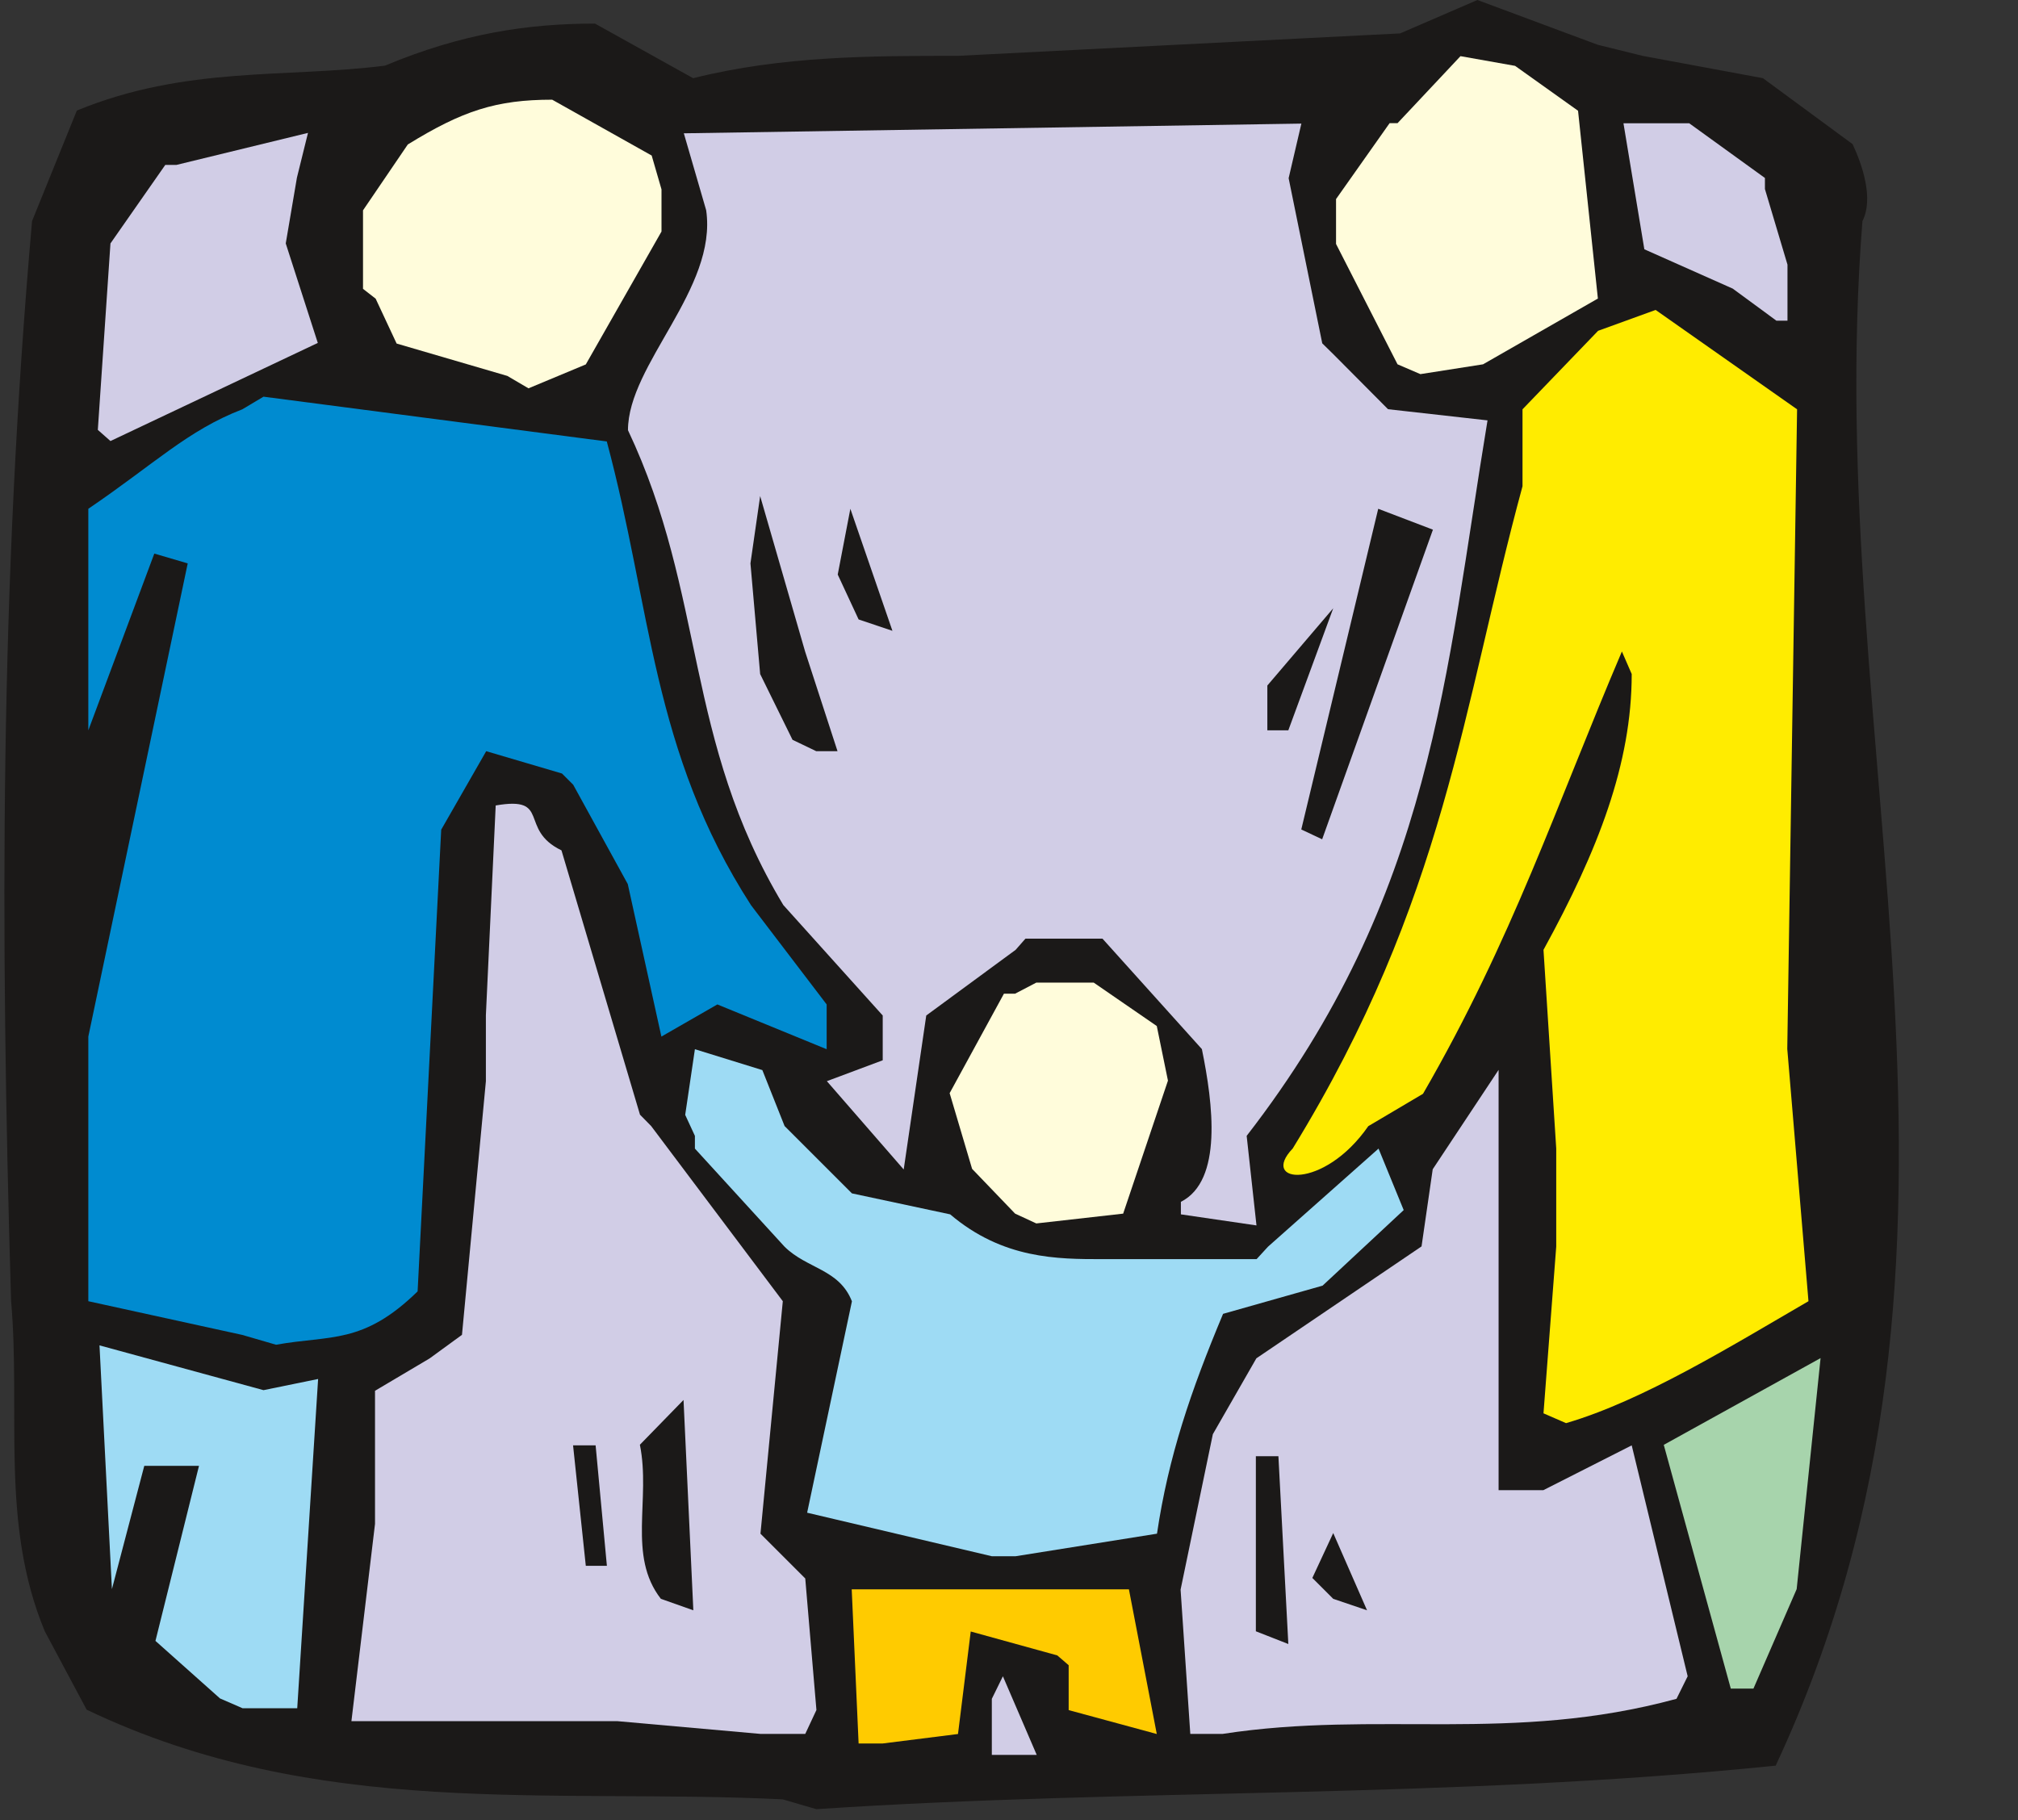
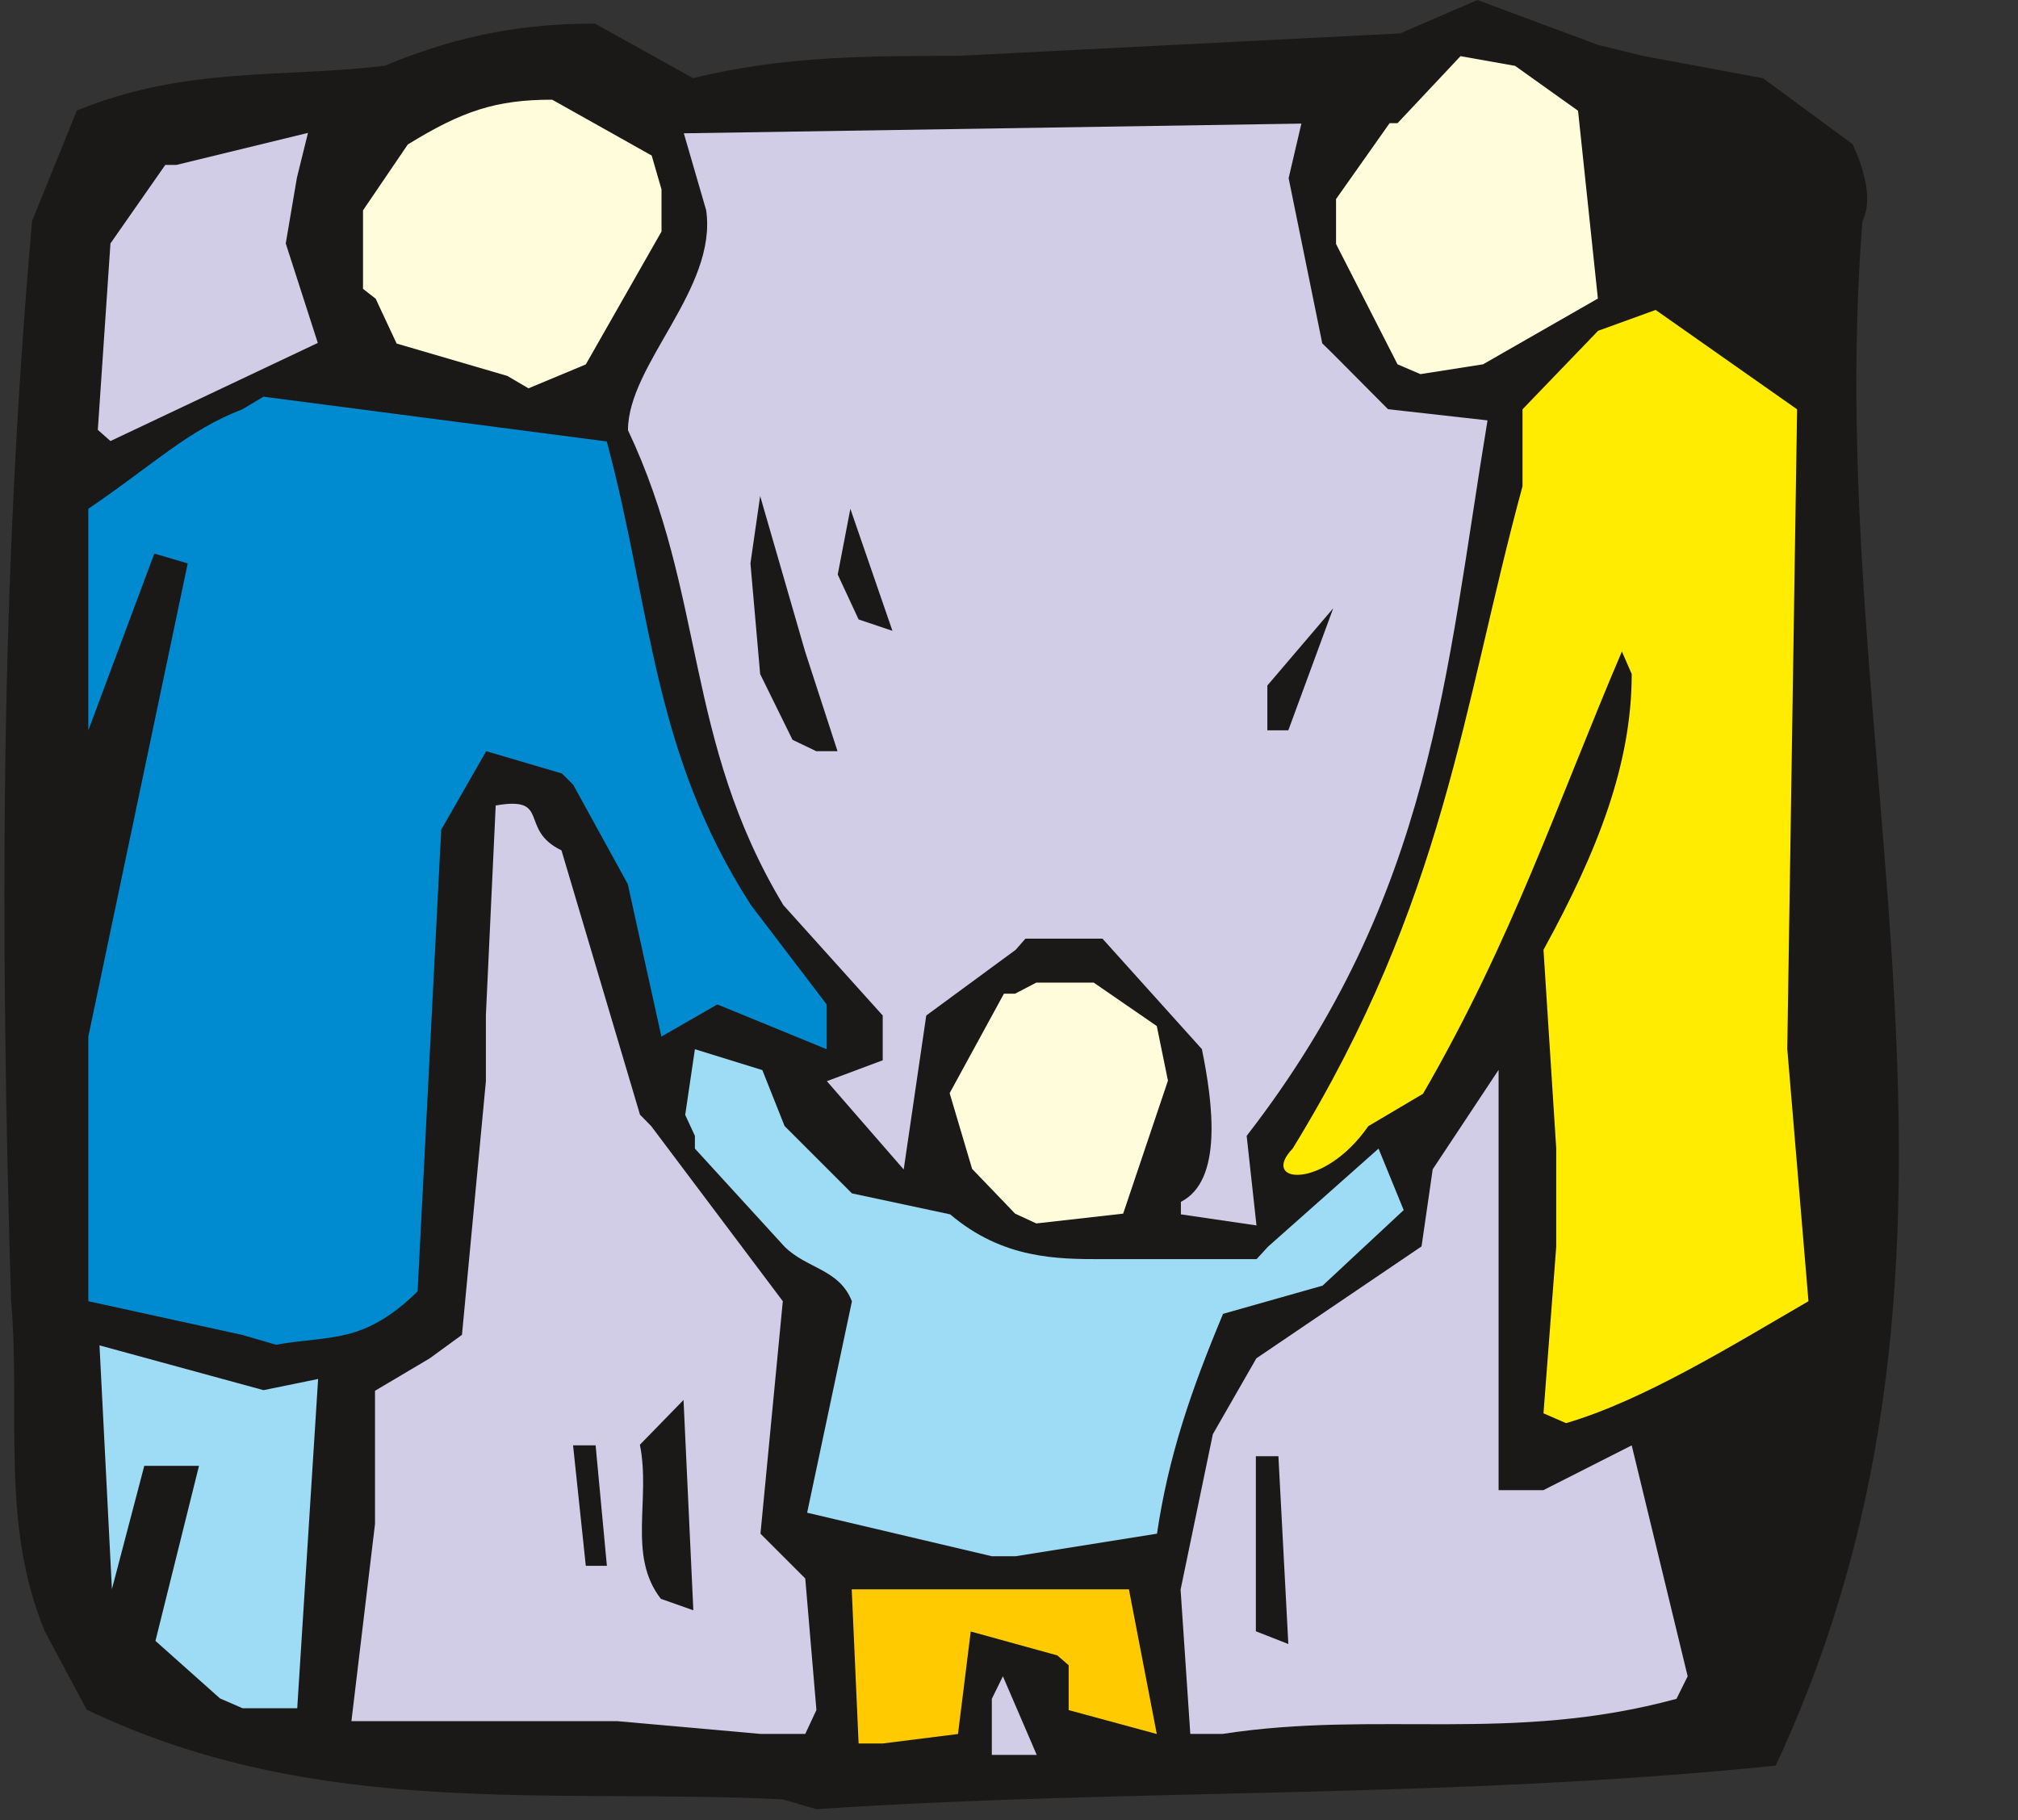
<svg xmlns="http://www.w3.org/2000/svg" version="1.2" width="730.545" height="659.036" viewBox="0 0 19329 17437" preserveAspectRatio="xMidYMid" fill-rule="evenodd" stroke-width="28.222" stroke-linejoin="round" xml:space="preserve">
  <rect x="0" y="0" width="19329" height="17437" fill="#333333" stroke="none" />
  <defs class="ClipPathGroup">
    <clipPath id="a" clipPathUnits="userSpaceOnUse">
      <path d="M0 0h19329v17437H0z" />
    </clipPath>
  </defs>
  <g class="SlideGroup">
    <g class="Slide" clip-path="url(#a)">
      <g class="Page">
        <g class="com.sun.star.drawing.ClosedBezierShape">
          <path class="BoundingBox" fill="none" d="M42 0h18147v17332H42z" />
          <path fill="#1B1918" d="M7497 17237c-2212-109-4452 201-6667-859l-401-751c-429-1034-229-2093-323-3168C0 8893 0 5605 307 2118l429-1059c1046-430 1999-310 2951-430 739-309 1369-403 2012-403l940 523c858-214 1704-214 2536-214l4236-215 740-320 1153 429 429 106 1153 214 859 632c94 201 203 524 94 737-402 5072 1491 9818-831 14796-3167 323-6131 214-9188 417l-323-94Z" />
        </g>
        <g class="com.sun.star.drawing.ClosedBezierShape">
          <path class="BoundingBox" fill="none" d="M9500 16057h431v755h-431z" />
          <path fill="#D1CDE6" d="M9500 16811v-537l106-216 324 753h-430Z" />
        </g>
        <g class="com.sun.star.drawing.ClosedBezierShape">
          <path class="BoundingBox" fill="none" d="M3365 7699h4456v8913H3365z" />
          <path fill="#D1CDE6" d="m7284 16610-1370-122H3366l226-1890v-1275l523-310 310-226 229-2429v-633l94-2009c536-93 214 229 630 430l752 2532 107 109 1261 1678-214 2227 429 429 107 1260-107 229h-429Z" />
        </g>
        <g class="com.sun.star.drawing.ClosedBezierShape">
          <path class="BoundingBox" fill="none" d="M8158 15225h2923v1478H8158z" />
          <path fill="#FFCB00" d="m8224 16702-66-1477h2655l267 1386-844-229v-430l-109-94-829-229-122 982-724 91h-228Z" />
        </g>
        <g class="com.sun.star.drawing.ClosedBezierShape">
          <path class="BoundingBox" fill="none" d="M11307 10249h4859v6363h-4859z" />
          <path fill="#D1CDE6" d="m11401 16610-93-1382 309-1489 417-727 1582-1072 107-739 631-952v4026h429l846-429 536 2212-107 216c-1582 430-2858 107-4347 336h-310Z" />
        </g>
        <g class="com.sun.star.drawing.PolyPolygonShape">
          <path class="BoundingBox" fill="none" d="M952 12888h2096v3477H952z" />
          <path fill="#9EDBF4" d="m2107 16270-618-551 417-1677h-524l-310 1181-119-2335 1571 429 523-107-200 3154h-524l-216-94Z" />
        </g>
        <g class="com.sun.star.drawing.PolyPolygonShape">
-           <path class="BoundingBox" fill="none" d="M15936 13010h1504v3167h-1504z" />
-           <path fill="#A7D4AC" d="m16578 16176-642-2335 1502-831-229 2213-414 953h-217Z" />
-         </g>
+           </g>
        <g class="com.sun.star.drawing.ClosedBezierShape">
          <path class="BoundingBox" fill="none" d="M12029 13950h312v1800h-312z" />
          <path fill="#1B1918" d="M12029 15627v-1677h216l95 1799-311-122Z" />
        </g>
        <g class="com.sun.star.drawing.ClosedBezierShape">
          <path class="BoundingBox" fill="none" d="M6129 13411h513v2016h-513z" />
          <path fill="#1B1918" d="M6330 15316c-322-414-95-953-201-1476l418-429 94 2015-311-110Z" />
        </g>
        <g class="com.sun.star.drawing.PolyPolygonShape">
          <path class="BoundingBox" fill="none" d="M12570 14686h525v741h-525z" />
-           <path fill="#1B1918" d="m12770 15316-200-200 200-430 324 740-324-110Z" />
        </g>
        <g class="com.sun.star.drawing.ClosedBezierShape">
          <path class="BoundingBox" fill="none" d="M5489 13845h325v1156h-325z" />
          <path fill="#1B1918" d="m5611 15000-122-1154h216l108 1154h-202Z" />
        </g>
        <g class="com.sun.star.drawing.ClosedBezierShape">
          <path class="BoundingBox" fill="none" d="M6563 10050h6883v4859H6563z" />
          <path fill="#9EDBF4" d="m9500 14908-1769-417 429-2025c-122-310-429-310-645-523l-859-940v-122l-93-201 93-629 646 200 213 536 94 94 551 551 941 201c505 429 1029 429 1458 429h1477l109-119 1059-940 241 589-777 724-953 270c-310 740-524 1369-633 2106l-1354 216h-228Z" />
        </g>
        <g class="com.sun.star.drawing.ClosedBezierShape">
          <path class="BoundingBox" fill="none" d="M12293 2969h5031v10665h-5031z" />
          <path fill="#FFEC00" d="m14784 13539 122-1597v-940l-122-1903c523-953 845-1784 845-2642l-94-216c-629 1476-1046 2751-1905 4237l-524 310c-429 618-1045 549-724 214 1464-2386 1624-4222 2201-6344v-737l724-752 551-200 1355 952-94 6127 203 2417c-739 429-1586 953-2322 1168l-216-94Z" />
        </g>
        <g class="com.sun.star.drawing.ClosedBezierShape">
          <path class="BoundingBox" fill="none" d="M846 3800h7073v9083H846z" />
          <path fill="#008BD0" d="m2321 12788-1475-323V9930l952-4533-320-94-632 1693V4874c632-429 952-752 1475-953l203-121 3288 429c429 1597 429 2967 1382 4443l724 950v429l-1047-429-536 308-322-1461-523-952-107-107-726-214-431 752-226 4423c-523 511-833 417-1356 511l-323-94Z" />
        </g>
        <g class="com.sun.star.drawing.ClosedBezierShape">
          <path class="BoundingBox" fill="none" d="M9096 9413h2093v2308H9096z" />
          <path fill="#FFFCDB" d="m9723 11626-412-429-215-725 520-953h107l203-106h550l604 416 107 523-429 1274-832 94-203-94Z" />
        </g>
        <g class="com.sun.star.drawing.ClosedBezierShape">
          <path class="BoundingBox" fill="none" d="M6015 1184h8234v10556H6015z" />
          <path fill="#D1CDE6" d="M11311 11513c402-203 308-940 201-1463l-952-1058h-738l-94 107-856 629-216 1475-736-846 535-200v-429l-952-1058c-953-1583-739-2964-1488-4549 0-631 858-1355 749-2107l-214-737 5915-93-122 523 322 1582 109 107 521 524 953 107c-402 2428-521 4549-2307 6854l94 858-724-106v-120Z" />
        </g>
        <g class="com.sun.star.drawing.PolyPolygonShape">
          <path class="BoundingBox" fill="none" d="M12464 4874h1262v3167h-1262z" />
-           <path fill="#1B1918" d="m12464 7946 737-3072 524 200-1061 2966-200-94Z" />
        </g>
        <g class="com.sun.star.drawing.PolyPolygonShape">
          <path class="BoundingBox" fill="none" d="M7188 4752h835v2445h-835z" />
          <path fill="#1B1918" d="m7591 7087-310-630-93-1060 93-645 431 1491 310 953h-204l-227-109Z" />
        </g>
        <g class="com.sun.star.drawing.PolyPolygonShape">
          <path class="BoundingBox" fill="none" d="M12139 5827h632v1170h-632z" />
          <path fill="#1B1918" d="M12139 6996v-429l631-740-430 1169h-201Z" />
        </g>
        <g class="com.sun.star.drawing.PolyPolygonShape">
          <path class="BoundingBox" fill="none" d="M8023 4874h526v1170h-526z" />
          <path fill="#1B1918" d="m8224 5934-200-430 121-630 403 1169-324-109Z" />
        </g>
        <g class="com.sun.star.drawing.ClosedBezierShape">
          <path class="BoundingBox" fill="none" d="M937 1273h2108v2953H937z" />
          <path fill="#D1CDE6" d="m937 4118 121-1786 525-752h106l1261-307-106 429-107 630 307 953-1986 940-121-107Z" />
        </g>
        <g class="com.sun.star.drawing.ClosedBezierShape">
          <path class="BoundingBox" fill="none" d="M3477 955h2860v2766H3477z" />
          <path fill="#FFFCDB" d="m4859 3601-1060-310-201-430-121-94v-752l429-631c524-323 847-429 1383-429l953 535 94 324v404l-725 1273-549 229-203-119Z" />
        </g>
        <g class="com.sun.star.drawing.ClosedBezierShape">
          <path class="BoundingBox" fill="none" d="M12797 538h2509v3047h-2509z" />
          <path fill="#FFFCDB" d="m13386 3490-589-1153v-430l513-727h76l603-642 523 93 603 430 190 1799-1100 630-600 94-219-94Z" />
        </g>
        <g class="com.sun.star.drawing.ClosedBezierShape">
          <path class="BoundingBox" fill="none" d="M15550 1181h1572v1892h-1572z" />
-           <path fill="#D1CDE6" d="m17015 3072-418-307-847-377-200-1207h630l725 524v106l216 724v537h-106Z" />
        </g>
      </g>
    </g>
  </g>
</svg>